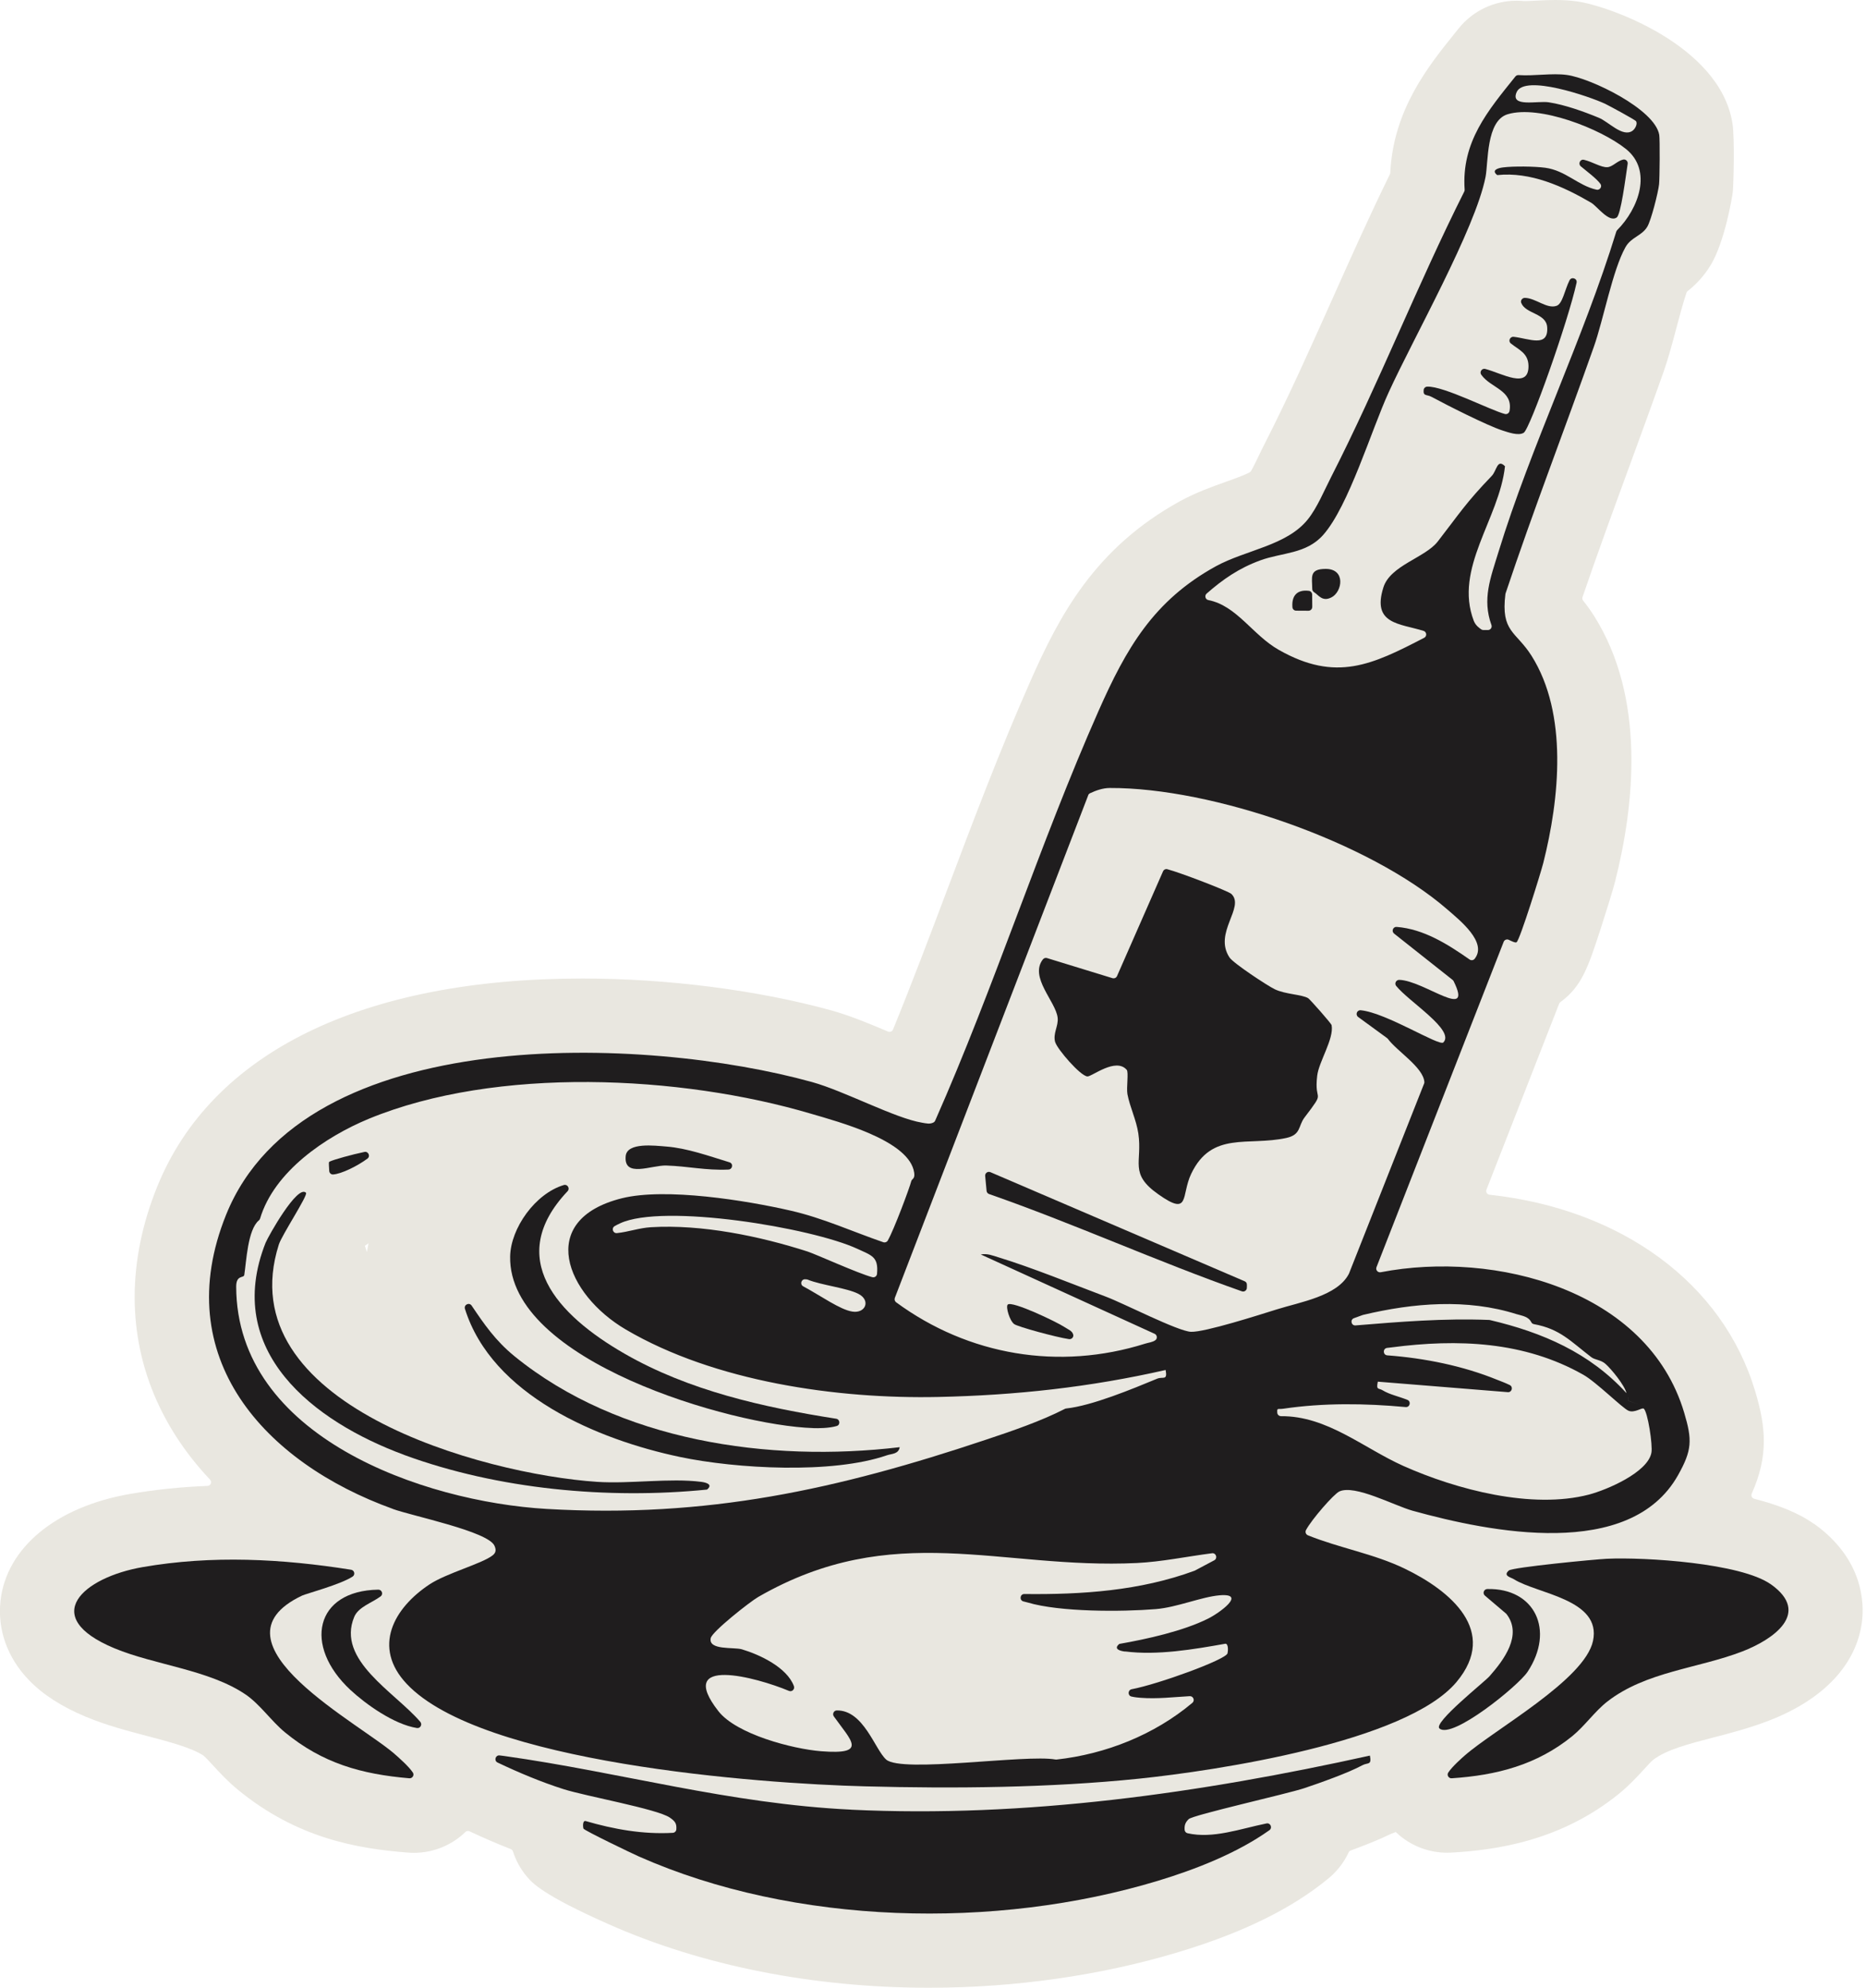
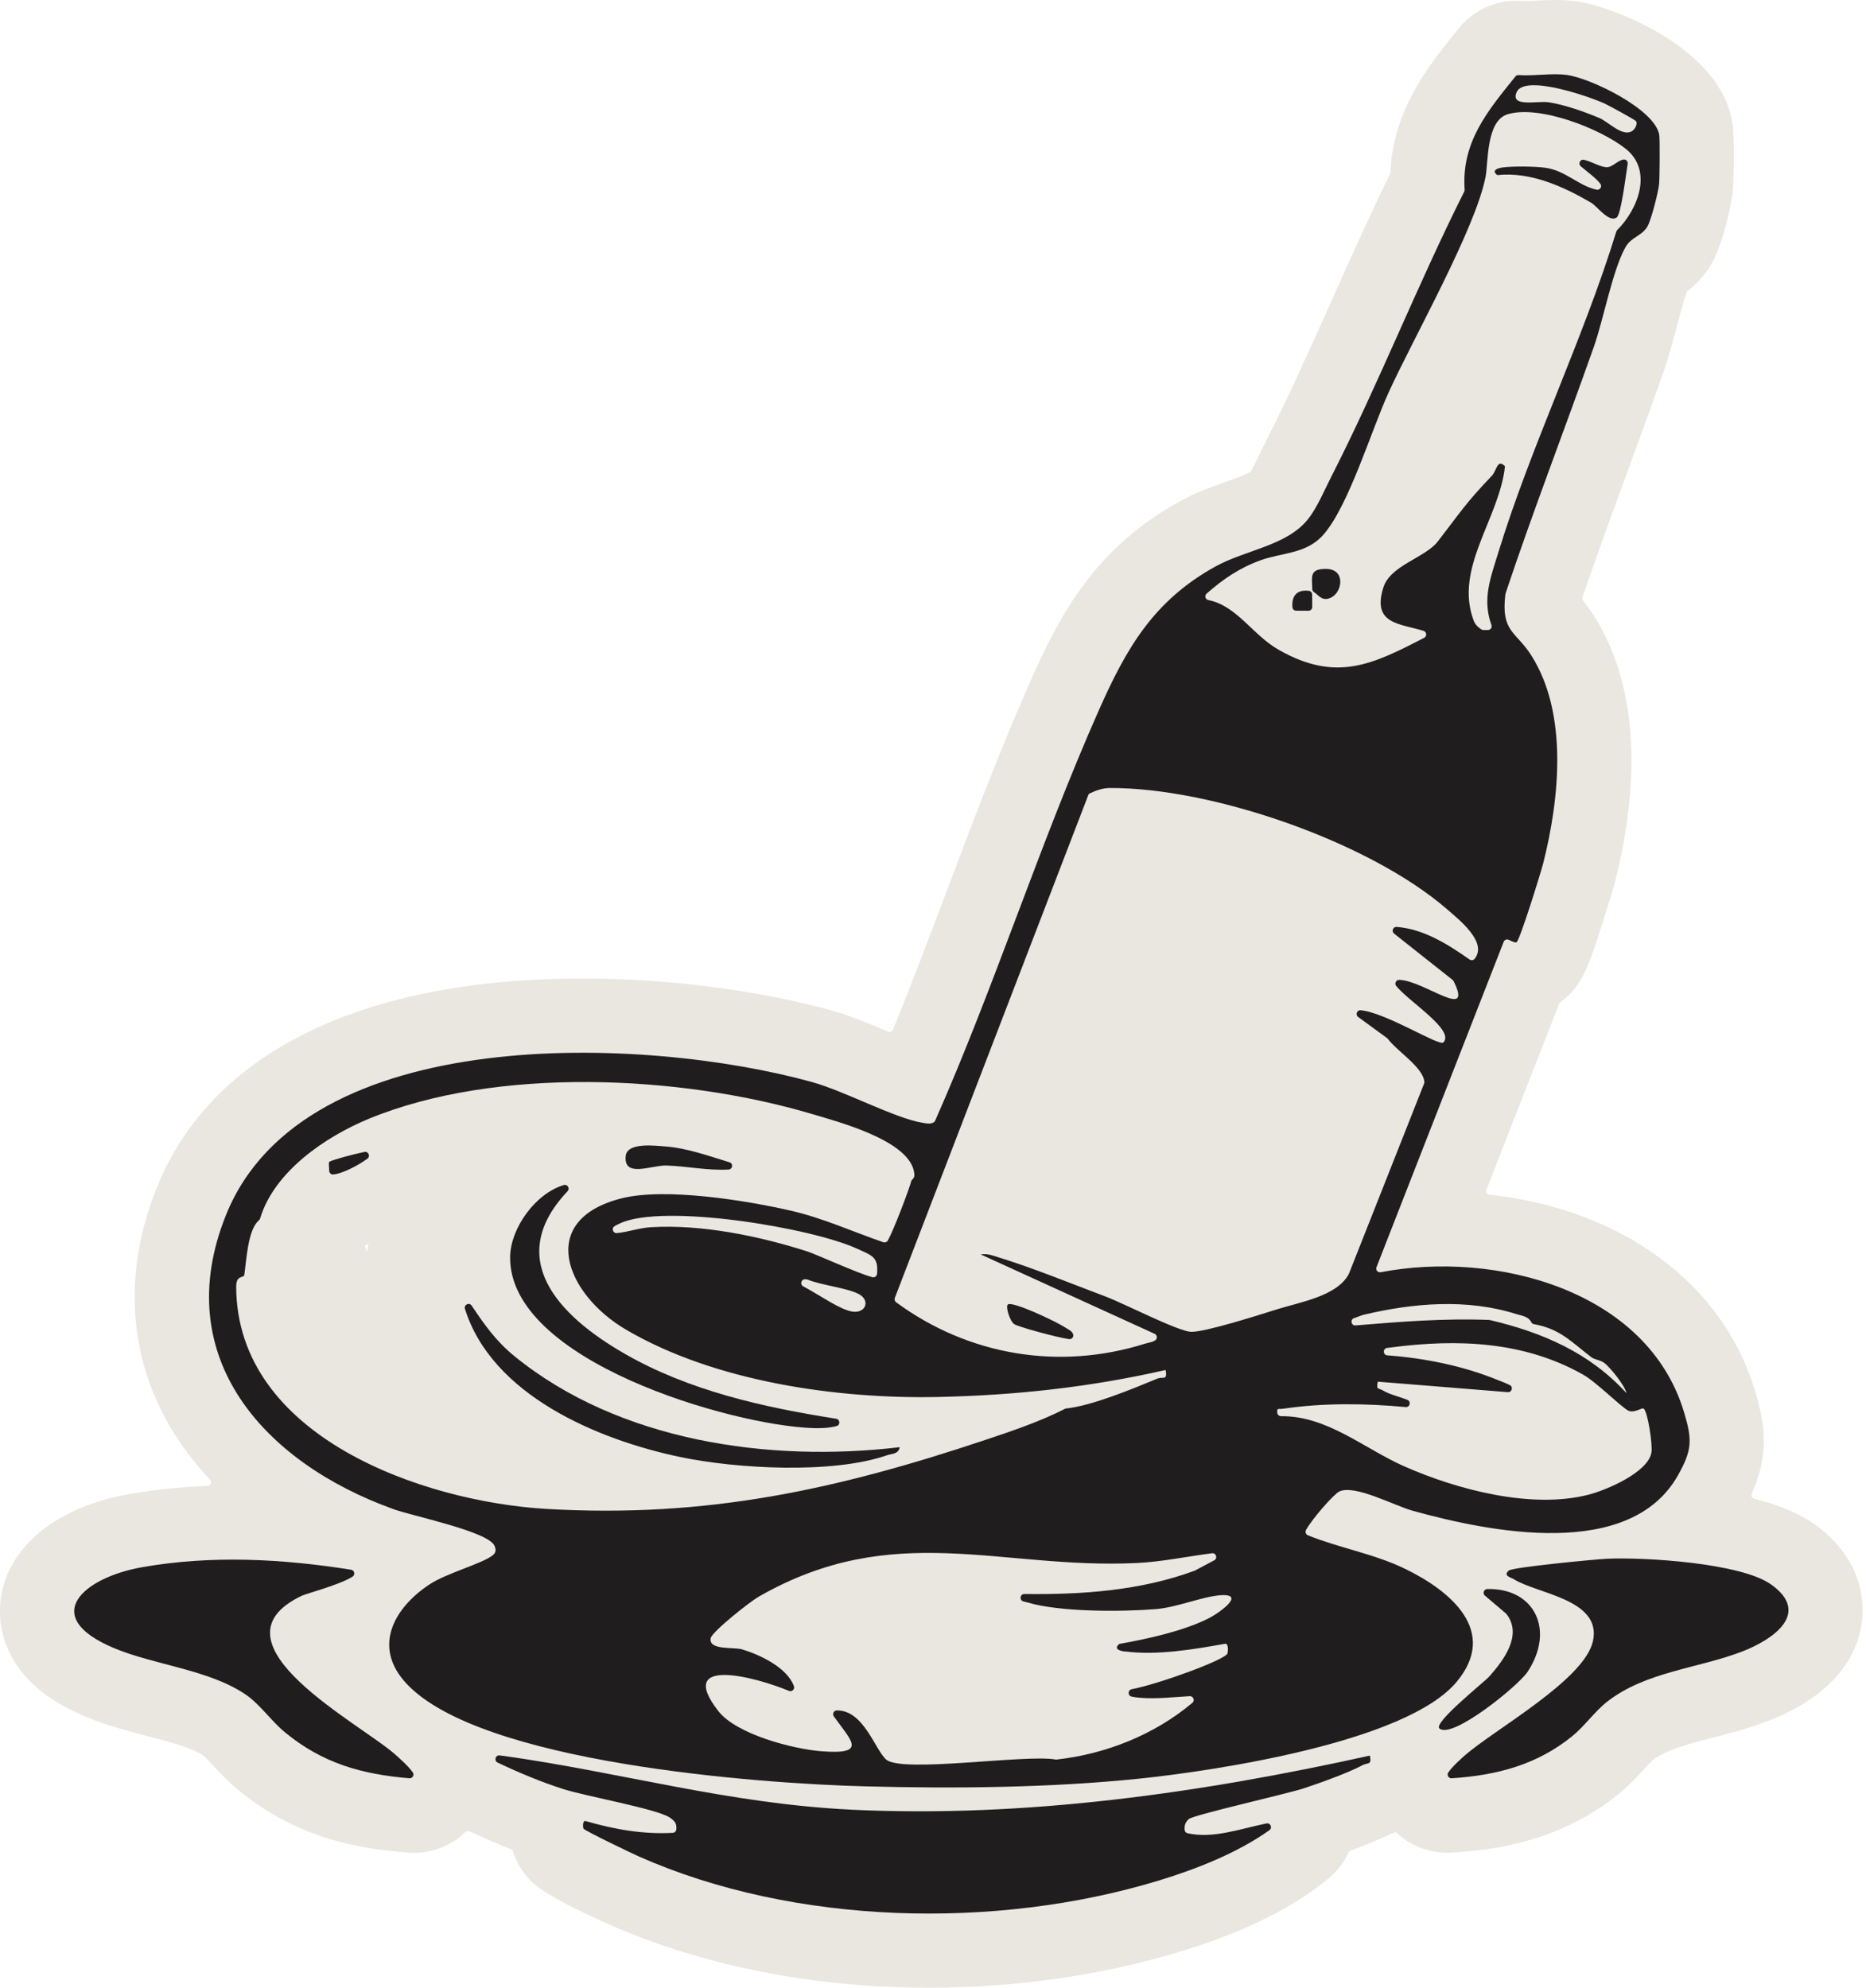
<svg xmlns="http://www.w3.org/2000/svg" width="505" height="538" viewBox="0 0 505 538" fill="none">
  <g clip-path="url(#clip0_218_181)">
    <path d="M490.84 412.29C486.58 409.27 480.87 407.1 474.75 405.55C474.14 405.39 473.82 404.73 474.08 404.15C478.63 393.93 477.93 386.23 475.03 376.52C466.29 347.17 438.72 327.13 403.12 323.28C402.46 323.21 402.04 322.53 402.28 321.91L421.95 271.6C422.02 271.42 422.14 271.27 422.29 271.16C428.11 266.92 429.84 261.61 433.23 251.19C434.49 247.31 436.54 240.77 437.13 238.4C442.29 217.96 445.48 188.93 431.4 166.65C430.38 165.04 429.37 163.68 428.45 162.53C428.23 162.26 428.17 161.9 428.28 161.57C432.25 149.95 436.55 138.23 440.72 126.84C443.87 118.24 447.13 109.34 450.26 100.49C451.5 96.97 452.54 93.05 453.65 88.89C454.38 86.13 455.47 82.03 456.41 79.22C456.47 79.03 456.58 78.88 456.74 78.76C458.69 77.21 461.07 74.92 463.05 71.59C466.75 65.36 468.78 53.48 468.95 51.93C469.15 50 469.49 37.37 468.86 33.4C468.86 33.36 468.85 33.31 468.84 33.27C465.38 12.07 434.96 1.47 426.73 0.37C424.91 0.12 423 0 420.89 0C419.05 0 417.34 0.09 415.82 0.17C414.69 0.23 413.63 0.29 412.84 0.29C412.46 0.29 412.31 0.28 412.3 0.28C411.67 0.22 411.05 0.19 410.42 0.19C404.36 0.19 398.58 2.93 394.75 7.71L393.68 9.04C386.55 17.9 377.06 29.69 376.25 46.77C376.25 46.9 376.21 47.03 376.15 47.15C370.61 58.44 365.49 69.91 360.51 81.05C354.72 94 348.73 107.4 342.33 119.94C341.78 121 341.24 122.13 340.68 123.29C340.06 124.59 339.17 126.43 338.57 127.45C338.48 127.6 338.36 127.72 338.21 127.8C336.82 128.57 333.8 129.65 331.71 130.39C327.95 131.73 323.68 133.25 319.34 135.62C296.27 148.31 286.7 166.6 278.88 184.26C270.68 202.79 263.42 222.01 256.4 240.61C251.66 253.17 246.81 266.02 241.68 278.58C241.47 279.1 240.86 279.35 240.34 279.13C235.23 276.97 229.99 274.79 225.08 273.43C205.23 267.93 180.65 264.77 157.63 264.77C98.05 264.77 57.16 284.81 42.5 321.21C34.45 341.18 34.43 361.18 42.43 379.05C45.88 386.75 50.74 393.9 56.84 400.36C57.44 401 57.02 402.04 56.15 402.07C48.92 402.35 41.88 403.08 35.14 404.25C15.15 407.72 1.74 418.8 0.14 433.15C-0.73 440.96 2 448.59 7.85 454.64C11.64 458.56 16.68 461.8 23.25 464.54C28.75 466.83 34.36 468.31 39.78 469.73C45.69 471.29 51.8 472.89 55.02 475.01C55.07 475.04 55.1 475.07 55.14 475.1C55.71 475.58 56.91 476.89 57.72 477.77C59.47 479.67 61.65 482.03 64.32 484.23C80.3 497.38 96.62 500.23 110.48 501.29C110.99 501.33 111.5 501.35 112.01 501.35C116.8 501.35 121.45 499.64 125.1 496.5C125.39 496.25 125.66 496 125.93 495.73C126.23 495.43 126.69 495.35 127.08 495.53C130.96 497.35 134.67 498.95 138.24 500.34C138.52 500.45 138.73 500.68 138.82 500.97C139.6 503.37 140.82 505.7 142.6 507.79C144.06 509.51 146.77 512.71 164.74 520.68C190.11 531.92 220.11 537.86 251.47 537.86C274.77 537.86 298.2 534.5 319.21 528.13C336.52 522.89 349.72 516.38 359.58 508.23C361.93 506.28 363.75 503.89 364.98 501.24C365.09 501 365.29 500.81 365.54 500.72C369.32 499.34 373.25 497.78 376.43 496.23C376.46 496.22 376.49 496.2 376.52 496.19C376.94 496.05 377.34 495.88 377.74 495.72C378.05 496.02 378.38 496.32 378.71 496.6C382.34 499.66 386.93 501.32 391.65 501.32C392.02 501.32 392.4 501.31 392.77 501.29C404.66 500.62 422.31 498.24 438.2 485.32C440.96 483.07 443.16 480.67 444.93 478.74C445.75 477.84 446.87 476.62 447.32 476.25C450.89 473.47 457.07 471.86 463.62 470.16C468.48 468.9 473.51 467.59 478.72 465.58C493.52 459.88 502.46 450.36 503.91 438.78C504.51 434.01 504.42 421.87 490.84 412.24V412.29ZM99.3 338.78C99.1 338.18 98.91 337.6 98.75 337.12C98.81 337.07 98.85 337.04 98.91 336.98C99.18 336.79 99.46 336.61 99.73 336.42C99.57 337.2 99.43 337.99 99.3 338.78Z" fill="#E9E7E0" />
    <path d="M230.4 489.67C197.33 488.09 168.03 479.57 136.42 475.14C136.14 475.1 135.7 475.04 135.2 474.99C134.07 474.88 133.63 476.43 134.66 476.92C140.42 479.66 146.43 482.18 152.48 484.11C158.47 486.03 177.87 489.47 181.28 491.82C182.81 492.87 183.13 493.5 183.04 494.99C183.01 495.5 182.59 495.91 182.08 495.94C174.01 496.39 166.18 494.99 158.45 492.74C157.53 492.62 157.81 494.69 157.92 494.82C158.46 495.46 170.86 501.44 172.86 502.32C215.01 521 269.51 522.2 313.37 508.92C323.5 505.85 334.73 501.48 343.54 495.23C344.43 494.6 343.84 493.18 342.76 493.4C335.67 494.83 328.33 497.61 321.38 496.05C320.95 495.95 320.63 495.57 320.6 495.13C320.53 493.99 320.7 493.2 321.7 492.23C322.86 491.1 348.33 485.41 352.97 483.86C357.3 482.41 364.89 479.72 368.71 477.65C370.16 476.86 371.28 477.74 370.74 475.04C324.9 485.18 277.58 491.93 230.37 489.68L230.4 489.67Z" fill="#1F1D1E" />
    <path d="M479.22 428.679C471.11 422.939 445.14 421.309 434.91 421.779C431.7 421.929 409.36 424.079 408.34 424.959C406.66 426.409 408.9 426.809 409.68 427.299C415.94 431.289 433.5 432.719 431.12 443.999C428.9 454.539 404.42 467.969 396.38 475.039C395.76 475.589 393.05 477.939 391.94 479.639C391.49 480.329 392.06 481.239 392.88 481.179C405.02 480.369 415.9 477.589 425.53 469.759C428.86 467.049 431.64 463.029 434.98 460.429C445.43 452.289 459.5 451.489 471.5 446.869C479.8 443.669 490.32 436.519 479.23 428.669L479.22 428.679Z" fill="#1F1D1E" />
    <path d="M107.3 475.05C98.53 466.86 54.76 444.54 81.77 431.74C82.82 431.24 92.23 428.73 95.44 426.59C96.2 426.08 95.92 424.89 95.02 424.75C76.33 421.78 57.34 420.78 38.6 424.04C22.53 426.83 10.35 437.42 30.98 446.01C41.85 450.53 56.61 451.81 66.47 458.51C70.35 461.15 73.44 465.72 77.11 468.74C87.32 477.14 97.83 480.07 110.78 481.18C111.61 481.25 112.19 480.33 111.74 479.64C110.62 477.94 107.93 475.63 107.32 475.06L107.3 475.05Z" fill="#1F1D1E" />
-     <path d="M95.87 437.5C97 434.81 100.58 433.75 103 431.97C103.8 431.38 103.36 430.12 102.36 430.14C85.26 430.42 81.99 445.32 94.83 457.27C98.97 461.12 106.6 466.59 112.83 467.58C113.76 467.73 114.35 466.62 113.74 465.9C106.82 457.84 90.97 449.2 95.87 437.5Z" fill="#1F1D1E" />
    <path d="M413.38 452.419C420.92 441.039 415.28 429.679 402.52 429.969C401.58 429.989 401.15 431.149 401.87 431.759L407.57 436.599C407.63 436.649 407.69 436.709 407.74 436.779C412.06 442.449 406.99 449.169 403.09 453.589C401.72 455.139 387.81 466.149 389.56 467.699C392.97 470.719 410.89 456.169 413.38 452.409V452.419Z" fill="#1F1D1E" />
-     <path d="M109.39 393.69C134.76 403.01 164.58 405.75 191.34 403.06C193 401.7 191.22 401.16 189.77 400.97C181.26 399.88 170.53 401.56 161.59 400.97C130.7 398.9 61.71 379.97 75.46 336.76C76.27 334.19 83.43 323.37 82.81 322.75C80.53 320.4 72.58 334.55 71.87 336.3C60.29 365.64 84.85 384.64 109.4 393.68L109.39 393.69Z" fill="#1F1D1E" />
    <path d="M219.99 386.43C221.44 386.48 224.31 386.48 226.44 385.86C227.47 385.56 227.35 384.06 226.29 383.89C206.61 380.81 186.48 376.31 169.1 366.33C150.72 355.79 136.56 340.36 153.61 322.32C154.31 321.58 153.58 320.36 152.6 320.65C144.85 322.96 138.21 332.34 138.06 339.98C137.51 368.28 198.13 385.71 219.98 386.42L219.99 386.43Z" fill="#1F1D1E" />
    <path d="M183.99 394.23C199.28 397.44 225.22 398.89 239.97 393.8C241.35 393.32 243.16 393.51 243.49 391.59C208.13 395.78 167.56 390.02 139.24 366.98C134.06 362.76 131.01 358.27 127.64 353.28C126.98 352.31 125.48 353.04 125.83 354.16C133.14 377.5 161.67 389.54 184 394.23H183.99Z" fill="#1F1D1E" />
    <path d="M180.37 315.379C186.08 315.549 191 316.739 197.06 316.469C197.07 316.469 197.09 316.469 197.1 316.469C198.27 316.439 198.53 314.839 197.41 314.499C191.84 312.799 186.02 310.689 180.34 310.239C177.22 309.999 169.69 309.029 169.33 312.829C168.78 318.819 176.27 315.259 180.36 315.369L180.37 315.379Z" fill="#1F1D1E" />
    <path d="M90.16 317.789C92.33 317.679 96.76 315.509 99.45 313.499C100.31 312.859 99.68 311.479 98.63 311.699C95.26 312.399 90.3 313.779 89.27 314.289C89.17 314.339 89.1 314.379 89.08 314.409C88.91 314.589 89.08 315.869 89.1 316.819C89.12 317.389 89.59 317.829 90.16 317.799V317.789Z" fill="#1F1D1E" />
    <path d="M106.27 408.29C111.57 410.22 132.17 414.38 133.83 418.28C134.26 419.26 134.31 420.09 133.31 420.87C130.41 423.13 120.87 425.67 116.28 428.69C106.55 435.11 100.7 445.67 110.05 455.61C130.14 477.04 205.19 482.62 234.09 483.36C258.3 484 284.15 483.76 308.19 481.29C329.05 479.13 380.53 471.4 394.18 455.13C405.71 441.36 392.49 430.4 380.15 424.45C371.79 420.41 362.51 418.89 353.96 415.43C353.4 415.2 353.16 414.54 353.45 414C355.02 411.08 360.97 404.27 362.47 403.57C366.65 401.62 377.33 407.4 382.28 408.78C403.33 414.61 441.09 422.24 454.1 399.22C457.95 392.37 458 389.66 455.79 382.24C445.9 349.03 404.58 338.28 373.67 344.25C372.88 344.4 372.23 343.64 372.52 342.89L406.94 254.85C407.15 254.3 407.79 254.05 408.32 254.3C409.15 254.7 410.11 255.18 410.44 254.95C411.34 254.31 417 236.14 417.67 233.48C422.04 216.14 424.42 193.17 414.46 177.41C410.27 170.8 406.14 171.04 407.41 160.76C407.41 160.69 407.44 160.61 407.46 160.55C414.94 138.14 423.49 116.1 431.35 93.83C433.97 86.41 436.41 73.12 439.89 66.91C441.44 64.13 444.31 63.87 445.81 61.35C446.86 59.61 448.76 52.08 449 49.86C449.17 48.27 449.24 37.73 449.05 36.52C447.91 29.53 430.43 21.13 424.03 20.28C420.04 19.73 415.17 20.61 410.98 20.32C410.65 20.3 410.33 20.43 410.12 20.69C402.61 30.04 395.49 38.4 396.38 51.32C396.39 51.49 396.36 51.67 396.28 51.83C383.54 77.18 373.13 103.84 360.23 129.11C358.35 132.77 356.47 137.39 353.93 140.55C348.22 147.66 337.19 148.78 329.06 153.22C312.15 162.52 304.78 175.48 297.29 192.39C281.33 228.46 269.1 267.05 253.09 303.23C253.01 303.42 252.87 303.59 252.7 303.69C251.67 304.27 250.63 303.96 249.52 303.78C242.17 302.57 228.59 295.24 219.77 292.79C174.99 280.38 82.32 276.26 61.18 328.72C45.63 367.32 71.62 395.78 106.32 408.29H106.27ZM304.5 446.86C313.23 447.98 323.07 446.29 331.63 444.77C332.53 444.77 332.34 446.91 332.2 447.39C331.64 449.12 313.44 455.73 306.28 457.08C305.21 457.28 305.15 458.81 306.21 459.06C307.14 459.28 308.14 459.36 308.68 459.4C313.13 459.75 317.58 459.21 321.98 458.96C322.95 458.91 323.44 460.13 322.7 460.76C312.41 469.41 299.25 474.64 285.93 476.11C285.83 476.12 285.74 476.11 285.64 476.1C277.63 474.64 244 479.84 239.81 476.1C236.76 473.36 233.72 462.72 226.47 462.82C225.66 462.83 225.19 463.77 225.66 464.43C230.36 471.03 234.99 474.86 222.21 473.86C214.48 473.24 199.33 469.27 194.44 463.04C182.61 447.92 204.66 453.82 213.51 457.53C214.34 457.88 215.17 457.07 214.85 456.22C212.95 451.13 205.53 447.7 200.77 446.28C198.58 445.64 191.62 446.61 192.35 443.24C192.75 441.46 202.91 433.44 205.21 432.11C241.81 411.04 270.65 424.71 307.68 422.93C314.34 422.61 321.25 421.16 328.01 420.29C329.13 420.15 329.61 421.67 328.61 422.2L323.39 424.97C323.39 424.97 323.3 425.01 323.25 425.03C308.53 430.45 292.8 431.5 277.23 431.32C276.03 431.31 275.81 433.02 276.97 433.32C277.43 433.44 277.84 433.53 278.13 433.62C286.83 436.21 303.55 436.16 312.82 435.4C318.57 434.92 325.04 432.12 330.04 431.67C337.58 431.03 329.92 436.52 326.9 438C320.17 441.35 310.37 443.52 302.93 444.82C301.26 446.18 303.05 446.72 304.48 446.89L304.5 446.86ZM444.83 381.15C445.92 381.89 447.33 391.11 446.92 393.11C445.9 398.46 434.82 403.15 430.04 404.41C414.56 408.45 394.2 403.08 379.79 396.66C368.96 391.81 359.15 383.1 346.7 383.2C346.16 383.2 345.7 382.8 345.67 382.26C345.58 380.86 345.78 381.4 347.31 381.18C358.2 379.57 369.44 379.72 380.41 380.73C381.56 380.84 381.97 379.23 380.9 378.79C378.66 377.88 376.04 377.34 374.21 376.21C373.12 375.52 372.38 376.26 372.88 373.86L408.06 376.7C409.18 376.79 409.59 375.26 408.58 374.77C407.36 374.18 406.05 373.69 405.2 373.36C395.94 369.58 385.54 367.49 375.45 366.74C374.24 366.65 374.18 364.9 375.38 364.73C375.9 364.66 376.36 364.62 376.64 364.58C394.5 362.25 412.48 362.92 428.48 371.98C432 373.95 439.09 381.04 440.73 381.73C442.37 382.42 444.34 380.8 444.84 381.16L444.83 381.15ZM443.81 378.02L441.87 378.03H443.81V378.02ZM440.69 378.04V379.05L443.8 380.11L440.68 379.06V378.04H440.69ZM410.44 355.59C411.96 356.05 413.65 356.21 414.44 357.81C414.57 358.08 414.85 358.25 415.15 358.3C422.2 359.59 425.07 362.95 430.64 367.22C431.64 368 433.28 367.93 434.52 369.07C436.09 370.47 439.66 374.8 440.18 376.97C430.17 366.01 417.44 360.54 403.23 357.19C403.16 357.17 403.09 357.16 403.02 357.16C390.66 356.68 378.92 357.65 366.86 358.64C365.68 358.74 365.32 357.08 366.43 356.68L368.83 355.81C368.83 355.81 368.91 355.78 368.95 355.78C382.49 352.56 396.99 351.33 410.46 355.6L410.44 355.59ZM410.44 24.95C412.56 19.98 430.37 26.19 434.41 28.09C435.53 28.64 442.5 32.39 442.76 32.8C443.24 33.47 442.55 34.89 441.76 35.42C439.1 37.2 435.34 32.95 432.72 31.88C428.58 30.17 423.59 28.38 419.19 27.69C416.22 27.19 408.63 29.16 410.44 24.96V24.95ZM341.01 151.65C346.98 149.46 353.49 149.96 358.11 144.73C365.01 136.93 371.14 116.34 375.83 106.14C382.54 91.42 399.28 61.96 402.04 47.86C402.8 43.96 402.16 32.66 408.03 30.91C416.61 28.34 433.12 34.81 439.99 40.28C447.34 46.12 443.42 56.49 437.66 62.27C437.55 62.38 437.47 62.52 437.42 62.67C428.52 91.68 414.35 120.61 405.53 149.38C403.34 156.51 401.11 162.11 403.63 169.12C403.87 169.78 403.38 170.48 402.68 170.48H401.45C401.23 170.48 401.02 170.41 400.84 170.28C400.39 169.94 399.38 169.31 398.86 168.01C393.41 153.77 405.76 140.43 407.3 126.16C405.16 124.02 405.09 127.35 403.71 128.78C396.58 136.2 394.98 138.96 389.09 146.54C385.69 150.92 376.25 152.98 374.39 158.95C371.24 168.92 378.76 168.68 385.27 170.71C386.13 170.98 386.23 172.17 385.43 172.58C371.4 179.84 361.6 184.66 346.09 175.85C338.99 171.83 334.74 163.9 327.01 162.37C326.19 162.21 325.93 161.17 326.56 160.61C330.94 156.77 335.29 153.75 341 151.66L341.01 151.65ZM294.49 215.19C294.58 214.95 294.76 214.75 295 214.64C296.65 213.86 298.53 213.22 300.34 213.22C328.07 213.1 370.61 227.8 391.66 246.06C395.07 249.02 402.62 255 399.09 259.44C398.76 259.86 398.15 259.93 397.72 259.63C391.79 255.48 385.28 251.37 377.98 250.81C376.99 250.73 376.51 252 377.29 252.62L393.12 265.15C393.24 265.24 393.34 265.37 393.41 265.51C398.82 276.49 385.38 265.31 378.69 265.14C377.83 265.12 377.31 266.11 377.85 266.78C381.3 271.06 393.83 278.76 390.62 282.07C389.51 283.2 375.23 274.05 368.26 273.36C367.23 273.26 366.73 274.58 367.57 275.19L375.41 280.91C375.49 280.97 375.55 281.03 375.61 281.11C378.03 284.41 385.18 288.79 385.48 292.77C385.49 292.92 385.46 293.08 385.4 293.22L365.09 344.59C365.09 344.59 365.05 344.68 365.03 344.72C361.9 350.71 351.87 352.32 345.52 354.31C340.95 355.74 326.04 360.52 322.31 360.37C318.72 360.2 304.26 352.74 299.34 350.88C290.26 347.46 279.41 343.03 270.33 340.25C268.69 339.75 267.21 339.11 265.43 339.44L312.48 360.91C313.16 361.22 313.29 362.16 312.7 362.62C311.97 363.2 310.86 363.27 309.93 363.57C286.61 370.91 262.11 366.77 242.52 352.38C242.15 352.11 242.01 351.62 242.17 351.19L294.51 215.18L294.49 215.19ZM66.11 344.98C66.67 341.43 67.02 332.74 70.05 330.23C70.21 330.1 70.32 329.94 70.38 329.75C74.19 316.99 88.05 307.59 99.83 302.72C134.36 288.5 184.13 290.9 219.49 301.36C227.12 303.6 245.03 308.38 247.24 316.51C247.93 319.1 246.79 318.86 246.62 319.6C246.16 321.45 241.93 332.77 240.26 335.68C240.02 336.1 239.51 336.29 239.05 336.13C230.71 333.26 222.75 329.6 214.09 327.61C201.89 324.8 180.13 321.31 168.31 324.23C144.93 330.08 153.19 350.27 169.38 359.76C193.4 373.86 226.55 378.59 253.92 378C274.94 377.55 294.96 375.36 315.46 370.7C316.01 373.7 314.72 372.41 313.18 373.05C306.46 375.83 295.55 380.37 288.53 381.12C288.41 381.13 288.31 381.16 288.2 381.22C281.72 384.54 273.94 387.2 267 389.51C226.55 403.06 191.26 410.82 147.98 408.3C114.43 406.35 64.08 388.75 63.92 348.21C63.9 344.86 65.96 345.93 66.11 344.98ZM218.66 338.68C205.58 334.47 189.91 331.24 176.14 332.07C172.95 332.27 170.03 333.35 166.97 333.66C165.87 333.77 165.4 332.33 166.35 331.77C166.79 331.51 167.27 331.27 167.79 331.03C179.49 325.54 219.75 332.22 232 337.9C235.95 339.73 237.78 340.05 237.35 344.7C237.29 345.33 236.69 345.75 236.08 345.59C232.33 344.62 220.86 339.4 218.66 338.69V338.68ZM230.69 354.9C227.35 354.4 222.16 350.63 217.37 348.06C216.41 347.54 216.84 346.08 217.93 346.16L218.32 346.19C218.42 346.19 218.51 346.22 218.61 346.26C222.33 347.77 229.14 348.48 232.31 350.1C235.71 351.84 234.26 355.45 230.69 354.9Z" fill="#1F1D1E" />
-     <path d="M285.62 282.089C286.17 283.899 292.35 291.129 294.28 291.269C295.47 291.359 301.96 286.039 304.93 289.489C305.48 290.109 304.81 294.339 305.12 296.079C305.79 299.599 307.52 302.999 308.07 306.709C309.23 314.529 305.45 317.509 313.49 323.169C322.15 329.279 319.58 323.529 322.36 317.649C327.92 305.969 337.72 310.179 348.11 307.919C352.15 307.039 351.3 304.689 353.03 302.399C359.05 294.479 355.55 298.789 356.48 291.059C356.91 287.299 361.05 281.099 360.38 277.409C360.31 276.929 354.46 270.349 354.05 270.109C352.31 269.059 347.94 269.089 344.99 267.679C343.04 266.749 333.74 260.619 332.74 259.069C328.32 252.389 337.04 245.489 333.24 241.879C332.43 241.119 319.5 236.139 315.92 235.199C315.44 235.069 314.95 235.319 314.75 235.779L302.3 264.119C302.09 264.589 301.57 264.829 301.07 264.679L283.35 259.239C282.93 259.109 282.49 259.269 282.22 259.619C278.54 264.429 285.71 270.969 286.23 275.359C286.51 277.689 284.85 279.619 285.59 282.089H285.62Z" fill="#1F1D1E" />
-     <path d="M337.43 348.51C337.46 348.12 337.48 347.73 337.43 347.4C337.38 347.07 337.14 346.82 336.84 346.69L268.03 317.17C267.32 316.87 266.55 317.43 266.62 318.2L267 322.23C267.04 322.62 267.3 322.96 267.67 323.09C290.72 331.13 313.2 341.37 336.09 349.41C336.72 349.63 337.39 349.19 337.44 348.52L337.43 348.51Z" fill="#1F1D1E" />
    <path d="M274.47 358.28C275.46 359.01 285.83 361.84 289.31 362.35C290.01 362.45 290.62 361.82 290.45 361.14C290.18 360.07 289.06 359.74 288.03 359.05C286.13 357.77 273.83 351.87 272.72 353.01C272.13 353.6 273.24 357.39 274.48 358.29L274.47 358.28Z" fill="#1F1D1E" />
-     <path d="M387.42 107.38C391.6 109.64 402.45 115.13 406.54 116.46C408.13 116.96 410.92 118.01 412.37 117.1C414.09 116.03 424.39 86.95 426.67 76.51C426.93 75.34 425.3 74.78 424.76 75.86C423.45 78.46 422.89 82.22 421.24 82.76C418.63 83.66 415.6 80.65 412.68 80.6C411.98 80.59 411.44 81.29 411.69 81.95C412.88 85 418.47 84.7 418.72 88.55C419.09 94.17 413.8 91.6 409.66 91.14C408.66 91.03 408.09 92.28 408.87 92.92C410.98 94.64 413.62 95.52 413.66 99.02C413.74 105.41 406.57 101.04 401.96 99.83C401.05 99.59 400.34 100.64 400.88 101.4C403.43 105.02 409.52 105.55 408.53 111.19C408.43 111.77 407.86 112.17 407.29 112.02C403.48 111.06 390.75 104.45 386.26 104.62C385.76 104.64 385.34 105.01 385.29 105.51C385.1 107.29 386.13 106.67 387.43 107.39L387.42 107.38Z" fill="#1F1D1E" />
    <path d="M405.21 47.379C414.18 46.429 423.02 50.419 430.61 54.849C432.27 55.829 435.41 60.319 437.53 58.849C438.68 58.059 439.9 48.199 440.5 44.329C440.61 43.619 439.97 43.019 439.27 43.179C437.66 43.549 436.4 45.169 434.99 45.239C433.29 45.329 430.95 43.769 428.67 43.239C427.64 42.999 427.01 44.339 427.82 45.009C429.53 46.439 432.05 48.289 433.12 49.749C433.67 50.489 432.97 51.529 432.07 51.329C427.06 50.219 423.75 46.149 418.18 45.389C415.33 45.009 409.6 44.939 406.77 45.299C405.25 45.489 403.54 46.109 405.22 47.389L405.21 47.379Z" fill="#1F1D1E" />
    <path d="M355.14 164.25C355.14 163.13 355.11 162.01 355.11 160.89C355.11 160.37 354.73 159.93 354.21 159.87C351.03 159.48 349.53 161.2 349.77 164.3C349.81 164.83 350.25 165.24 350.78 165.24L354.11 165.26C354.67 165.26 355.13 164.81 355.13 164.26L355.14 164.25Z" fill="#1F1D1E" />
    <path d="M360.34 161.639C363.29 160.139 364.26 153.939 358.79 153.939C354.24 153.939 355.11 156.179 355.14 159.379C355.14 159.739 355.34 160.059 355.64 160.249C356.82 160.979 357.86 162.939 360.34 161.639Z" fill="#1F1D1E" />
  </g>
  <defs>
    <clipPath id="clip0_218_181">
      <rect width="504.09" height="537.87" fill="white" />
    </clipPath>
  </defs>
</svg>